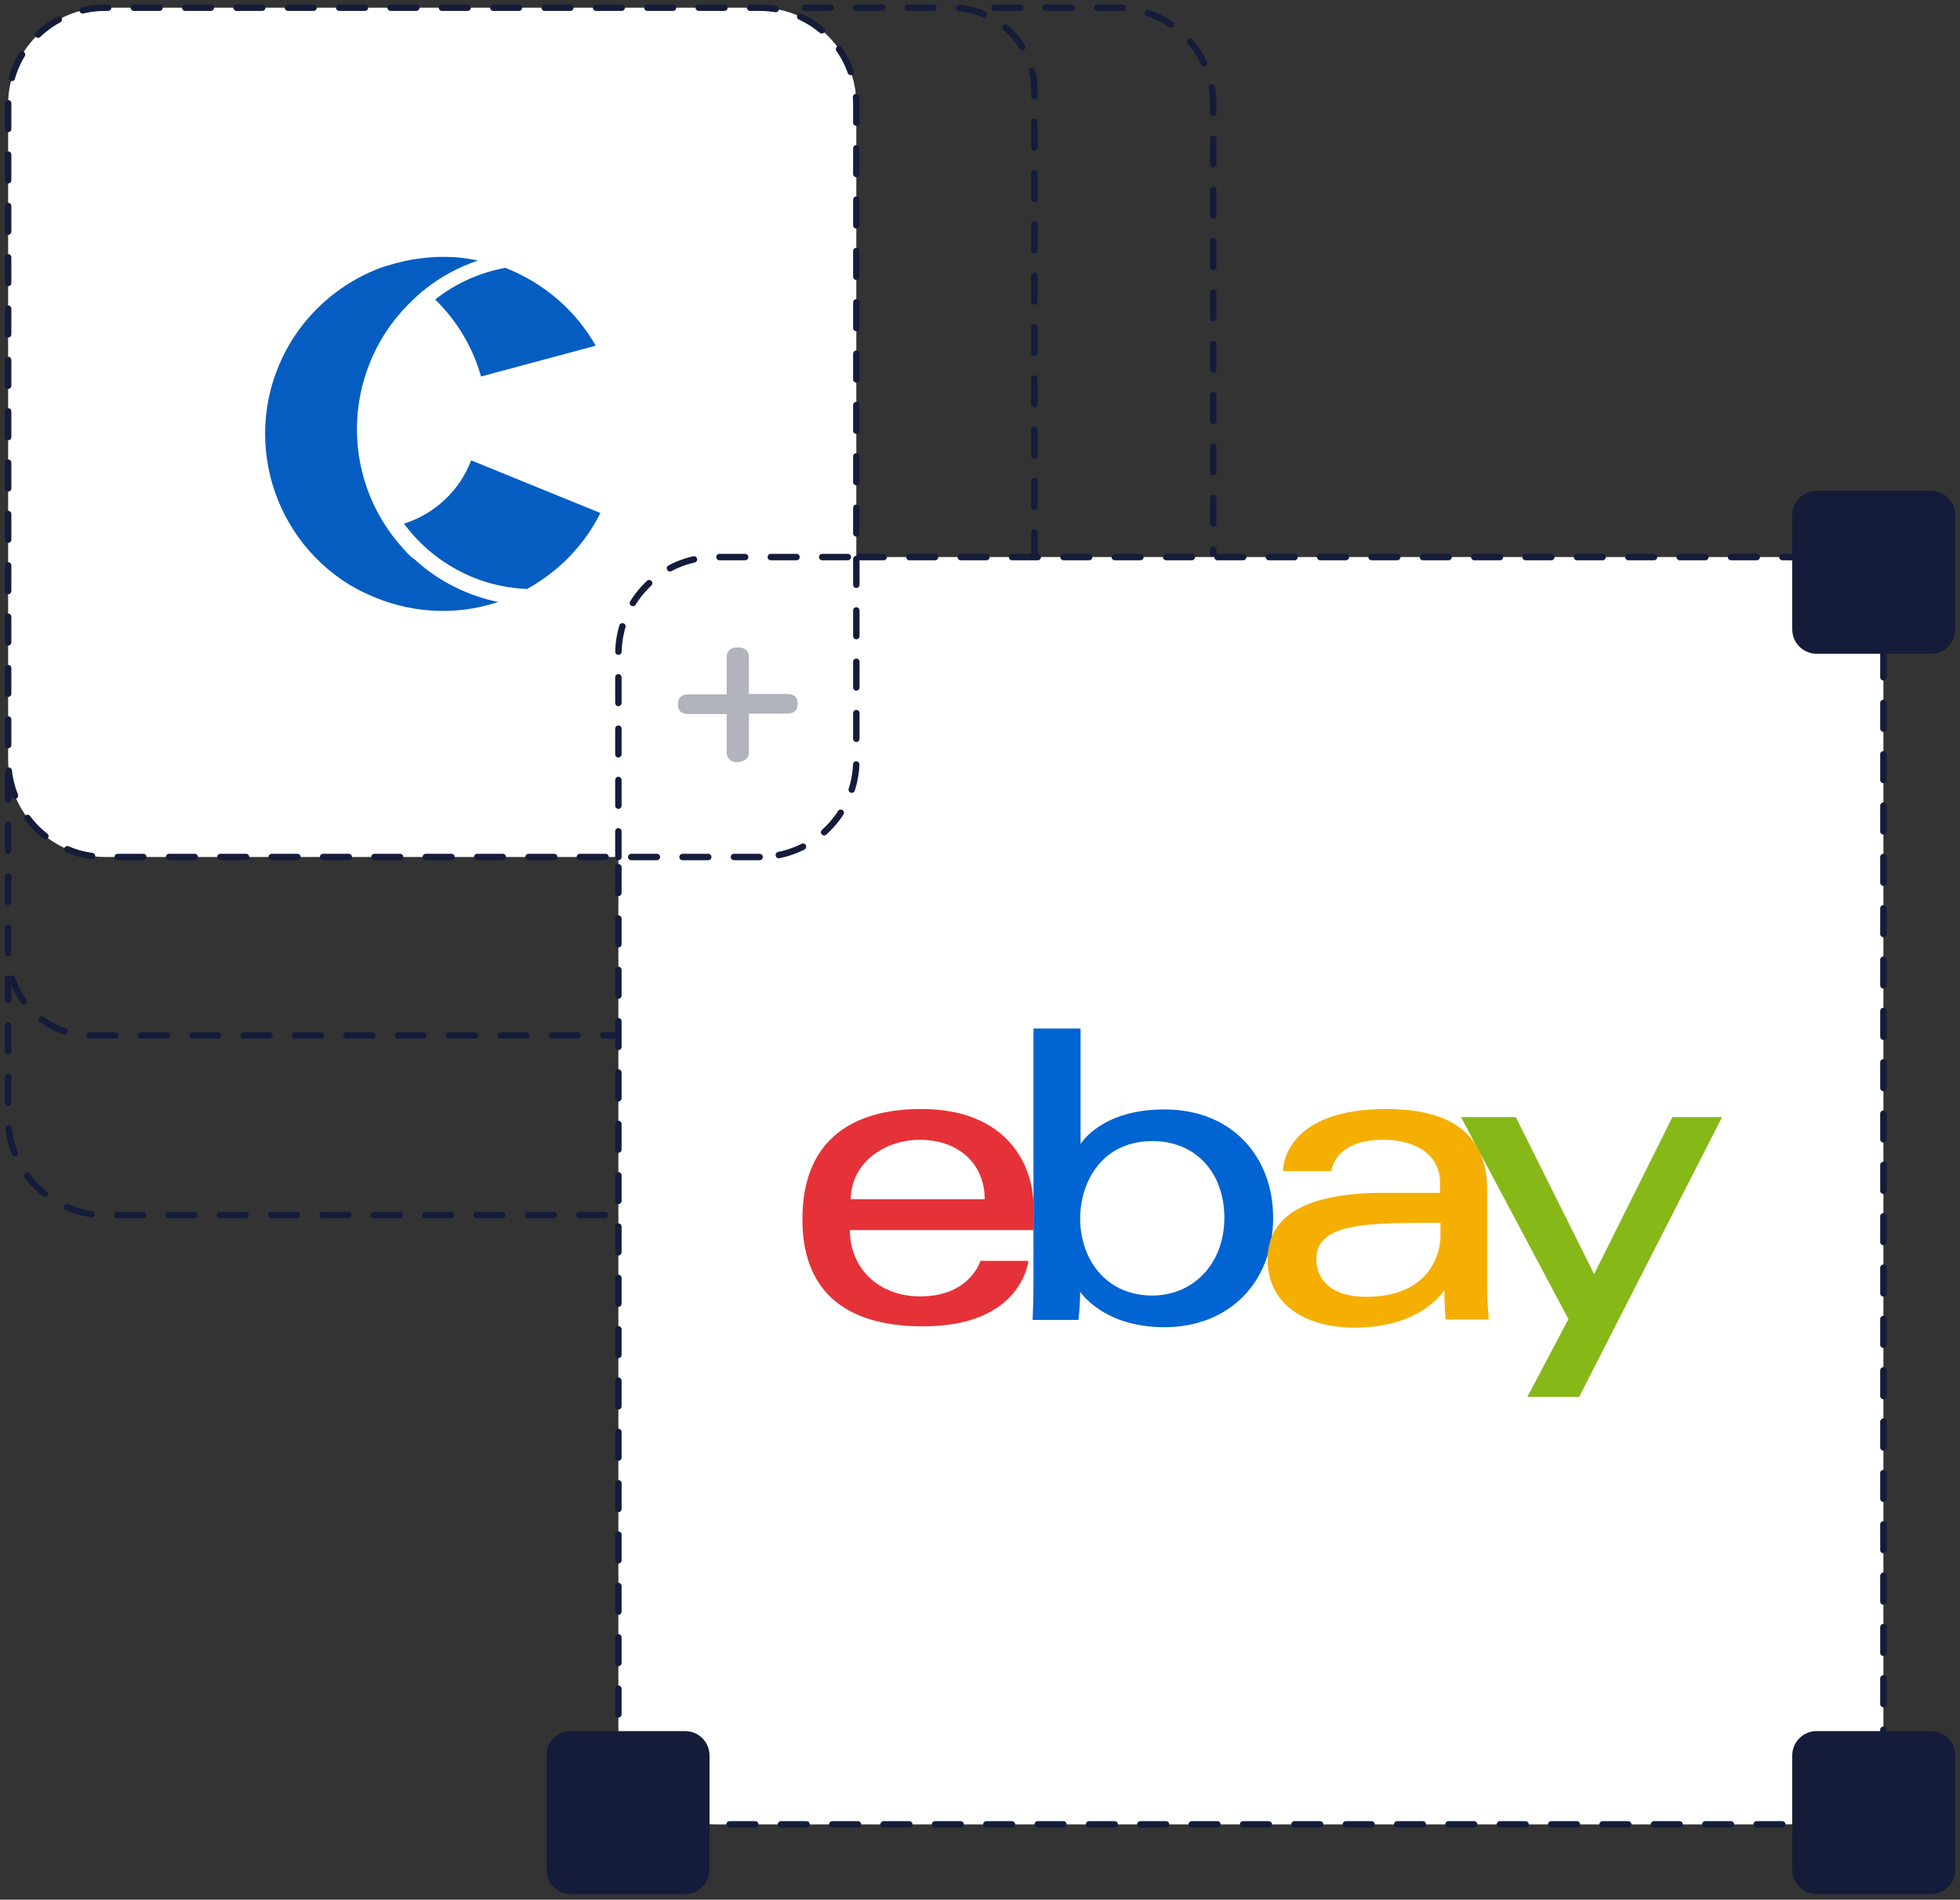
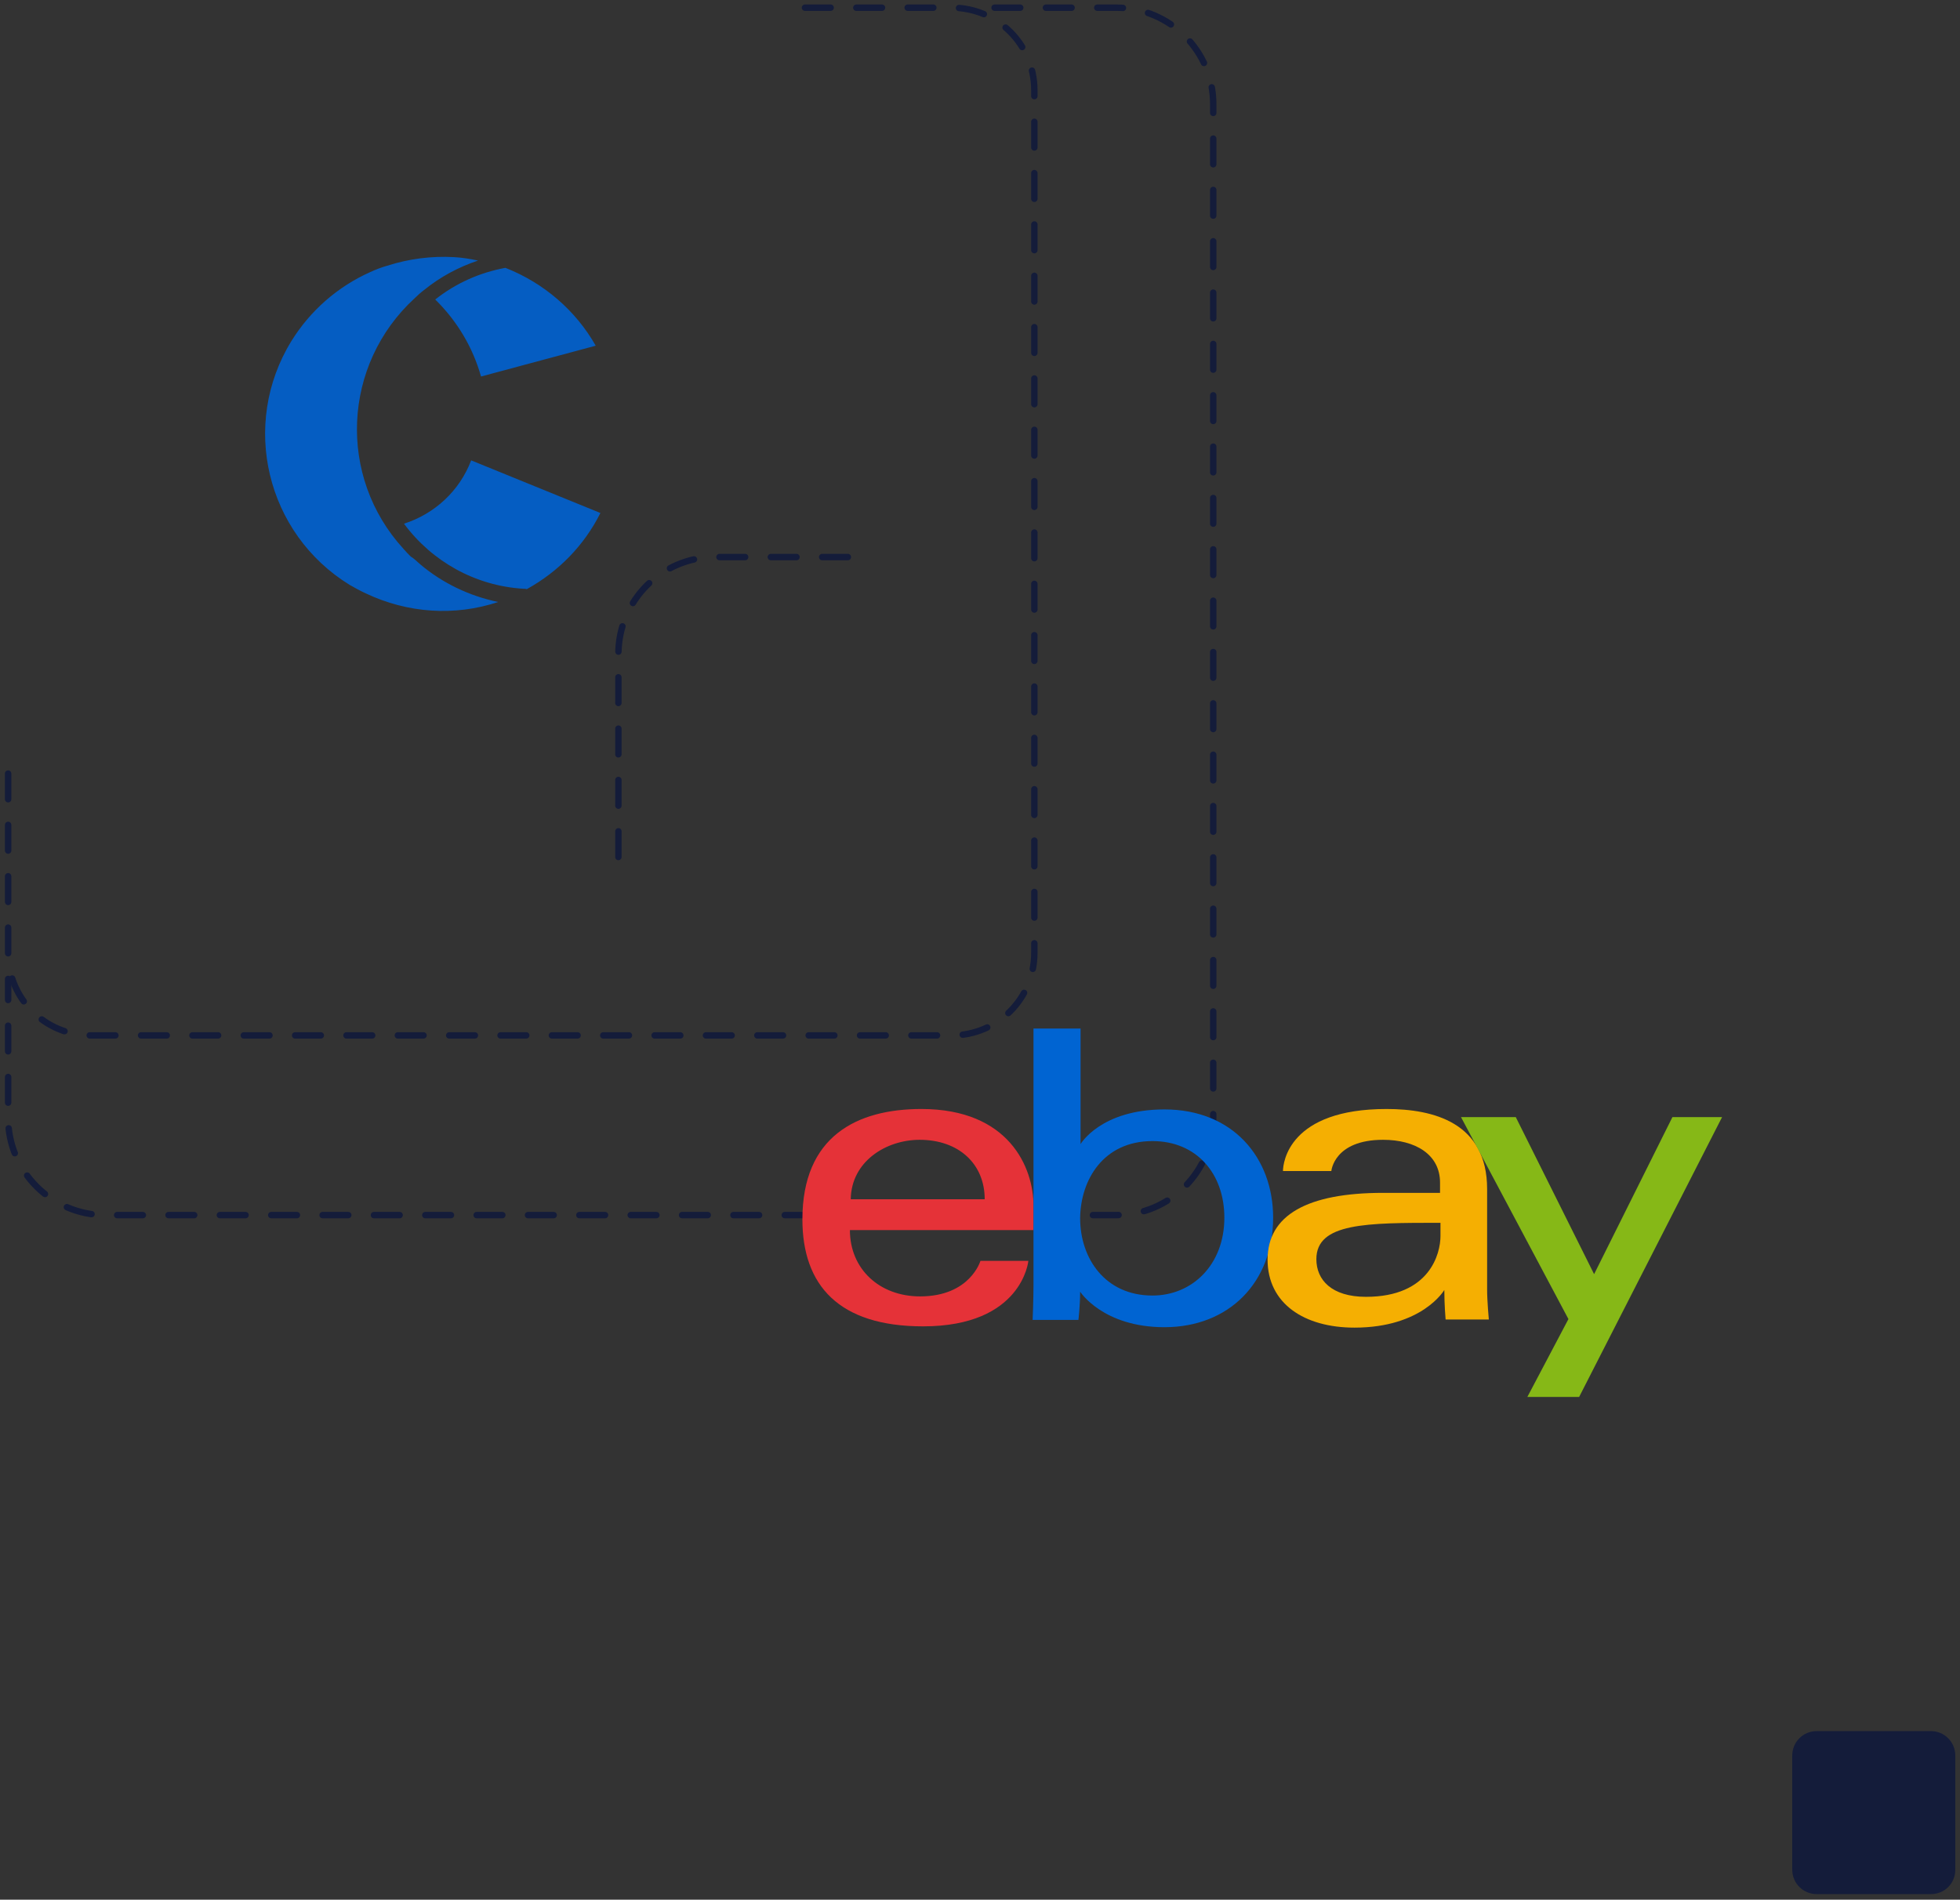
<svg xmlns="http://www.w3.org/2000/svg" version="1.1" id="Layer_5" x="0px" y="0px" viewBox="0 0 458 444" style="enable-background:new 0 0 458 444;" xml:space="preserve">
  <rect x="0" y="0" width="458" height="444" fill="#333333" stroke="none" />
  <style type="text/css">
	.st0{fill:none;stroke:#141C3A;stroke-width:1.5;stroke-linecap:round;stroke-linejoin:round;stroke-dasharray:6,6;}
	.st1{fill:#FFFFFF;stroke:#141C3A;stroke-width:1.5;stroke-linecap:round;stroke-linejoin:round;stroke-dasharray:6,6;}
	.st2{fill:#141C3A;}
	.st3{fill:#B1B3BD;}
	.st4{fill:#055DC2;}
	.st5{fill:#E53238;}
	.st6{fill:#0064D2;}
	.st7{fill:#F5AF02;}
	.st8{fill:#86B817;}
</style>
  <g>
    <path class="st0" d="M232.4,1.8h28.5c12.5,0,22.7,10.2,22.6,22.7l0,0v236.8c0,12.5-10.1,22.7-22.6,22.7l0,0H24.6   c-12.5,0-22.7-10.2-22.7-22.7v-32.5" />
    <path class="st0" d="M188.1,1.8h34.3c10.7,0,19.3,8.6,19.3,19.3l0,0v201.6c0,10.7-8.6,19.3-19.3,19.3l0,0H21.2   c-10.7,0-19.3-8.6-19.3-19.3v-42.3" />
-     <path class="st1" d="M200.5,130.2h217c12.5,0,22.7,10.2,22.6,22.7l0,0v250.8c0,12.5-10.1,22.7-22.6,22.7l0,0H167.1   c-12.5,0-22.7-10.2-22.6-22.7l0,0V200.3" />
-     <path class="st2" d="M451.2,152.8h-26.7c-3.1,0-5.7-2.5-5.7-5.7l0,0v-26.7c0-3.1,2.5-5.7,5.7-5.7l0,0h26.7c3.1,0,5.7,2.5,5.7,5.7   l0,0v26.7C456.9,150.2,454.4,152.8,451.2,152.8L451.2,152.8z" />
    <path class="st2" d="M451.2,442.7h-26.7c-3.1,0-5.7-2.5-5.7-5.7l0,0v-26.7c0-3.1,2.5-5.7,5.7-5.7l0,0h26.7c3.1,0,5.7,2.5,5.7,5.7   l0,0V437C456.9,440.2,454.4,442.7,451.2,442.7L451.2,442.7z" />
-     <path class="st2" d="M160.1,442.7h-26.7c-3.1,0-5.7-2.5-5.7-5.7l0,0v-26.7c0-3.1,2.5-5.7,5.7-5.7l0,0h26.7c3.1,0,5.7,2.5,5.7,5.7   l0,0V437C165.7,440.2,163.2,442.7,160.1,442.7L160.1,442.7z" />
-     <path class="st1" d="M177.5,200.3H24.6c-12.5,0-22.7-10.2-22.7-22.7V24.4c0-12.5,10.2-22.6,22.7-22.6l0,0h152.9   c12.5,0,22.7,10.2,22.6,22.7l0,0v153.2C200.1,190.1,190,200.3,177.5,200.3L177.5,200.3z" />
-     <path class="st3" d="M172.4,178.1c-1.2,0.2-2.4-0.6-2.6-1.9c0-0.2,0-0.4,0-0.6v-8.7h-8.9c-1.7,0-2.5-0.8-2.5-2.3s0.8-2.3,2.5-2.3   h8.9v-8.6c0-1.6,0.9-2.4,2.6-2.4s2.6,0.8,2.6,2.4v8.5h8.9c1.7,0,2.5,0.8,2.5,2.3s-0.8,2.3-2.5,2.3H175v8.7c0.2,1.2-0.7,2.4-2,2.5   C172.8,178.1,172.6,178.1,172.4,178.1z" />
    <g>
      <path class="st0" d="M144.5,200.3v-47.4c0-12.5,10.1-22.7,22.6-22.7l0,0h33.3" />
    </g>
  </g>
  <g>
    <path class="st4" d="M98.2,131.9c5.2,4.4,11.5,7.4,18.2,8.8c-10.2,3.4-21.2,2.6-30.9-2c-1.3-0.6-2.6-1.3-3.8-2   c-19.5-12-25.6-37.5-13.6-57c4.4-7.1,10.8-12.7,18.4-16.1c1.3-0.6,2.6-1.1,4-1.5c5-1.6,10.3-2.3,15.6-2c1.9,0.1,3.7,0.4,5.6,0.8   c-4.5,1.5-8.8,3.8-12.5,6.8c-0.8,0.6-1.6,1.3-2.3,2c-16.9,15.5-18.1,41.7-2.6,58.6c0.5,0.6,1.1,1.2,1.7,1.8   C96.7,130.5,97.4,131.2,98.2,131.9z M112.4,88l26.8-7.2c-4.7-8.3-12.2-14.7-21.1-18.2c-6,1.1-11.6,3.6-16.4,7.4   C106.8,75,110.5,81.2,112.4,88z M140.3,119.9l-30.2-12.3c-2.7,7.1-8.5,12.5-15.7,14.8c6.6,8.9,16.7,14.5,27.8,15.2   c0.3,0,0.6,0,0.9,0.1C130.5,133.6,136.5,127.5,140.3,119.9L140.3,119.9z" />
    <path id="e" class="st5" d="M215.3,259.2c-15.1,0-27.8,6.4-27.8,25.8c0,15.4,8.5,25,28.2,25c23.2,0,24.6-15.3,24.6-15.3h-11.2   c0,0-2.4,8.3-14.1,8.3c-9.5,0-16.4-6.4-16.4-15.5h42.9v-5.7C241.5,272.9,235.8,259.2,215.3,259.2L215.3,259.2z M214.9,266.4   c9.1,0,15.2,5.6,15.2,13.9h-31.3C198.9,271.5,207,266.4,214.9,266.4L214.9,266.4z" />
    <path id="b" class="st6" d="M241.5,240.4v59.9c0,3.4-0.2,8.2-0.2,8.2H252c0,0,0.4-3.4,0.4-6.6c0,0,5.3,8.3,19.7,8.3   c15.1,0,25.4-10.5,25.4-25.6c0-14-9.4-25.3-25.4-25.3c-14.9,0-19.6,8.1-19.6,8.1v-27H241.5z M269.3,266.7   c10.3,0,16.8,7.6,16.8,17.9c0,11-7.5,18.2-16.8,18.2c-11,0-16.9-8.6-16.9-18.1C252.5,275.8,257.8,266.7,269.3,266.7z" />
    <path id="a" class="st7" d="M324,259.2c-22.8,0-24.2,12.5-24.2,14.5h11.3c0,0,0.6-7.3,12.1-7.3c7.5,0,13.3,3.4,13.3,10v2.4h-13.3   c-17.7,0-27,5.2-27,15.6c0,10.3,8.6,15.9,20.3,15.9c15.9,0,21-8.8,21-8.8c0,3.5,0.3,6.9,0.3,6.9h10.1c0,0-0.4-4.3-0.4-7v-23.5   C347.5,262.4,335,259.2,324,259.2L324,259.2z M336.6,285.8v3.1c0,4.1-2.5,14.2-17.4,14.2c-8.1,0-11.6-4-11.6-8.8   C307.6,285.8,319.3,285.8,336.6,285.8z" />
    <path id="y" class="st8" d="M341.4,261.1h12.8l18.3,36.7l18.3-36.7h11.6L369,326.5h-12.1l9.6-18.2L341.4,261.1z" />
  </g>
</svg>